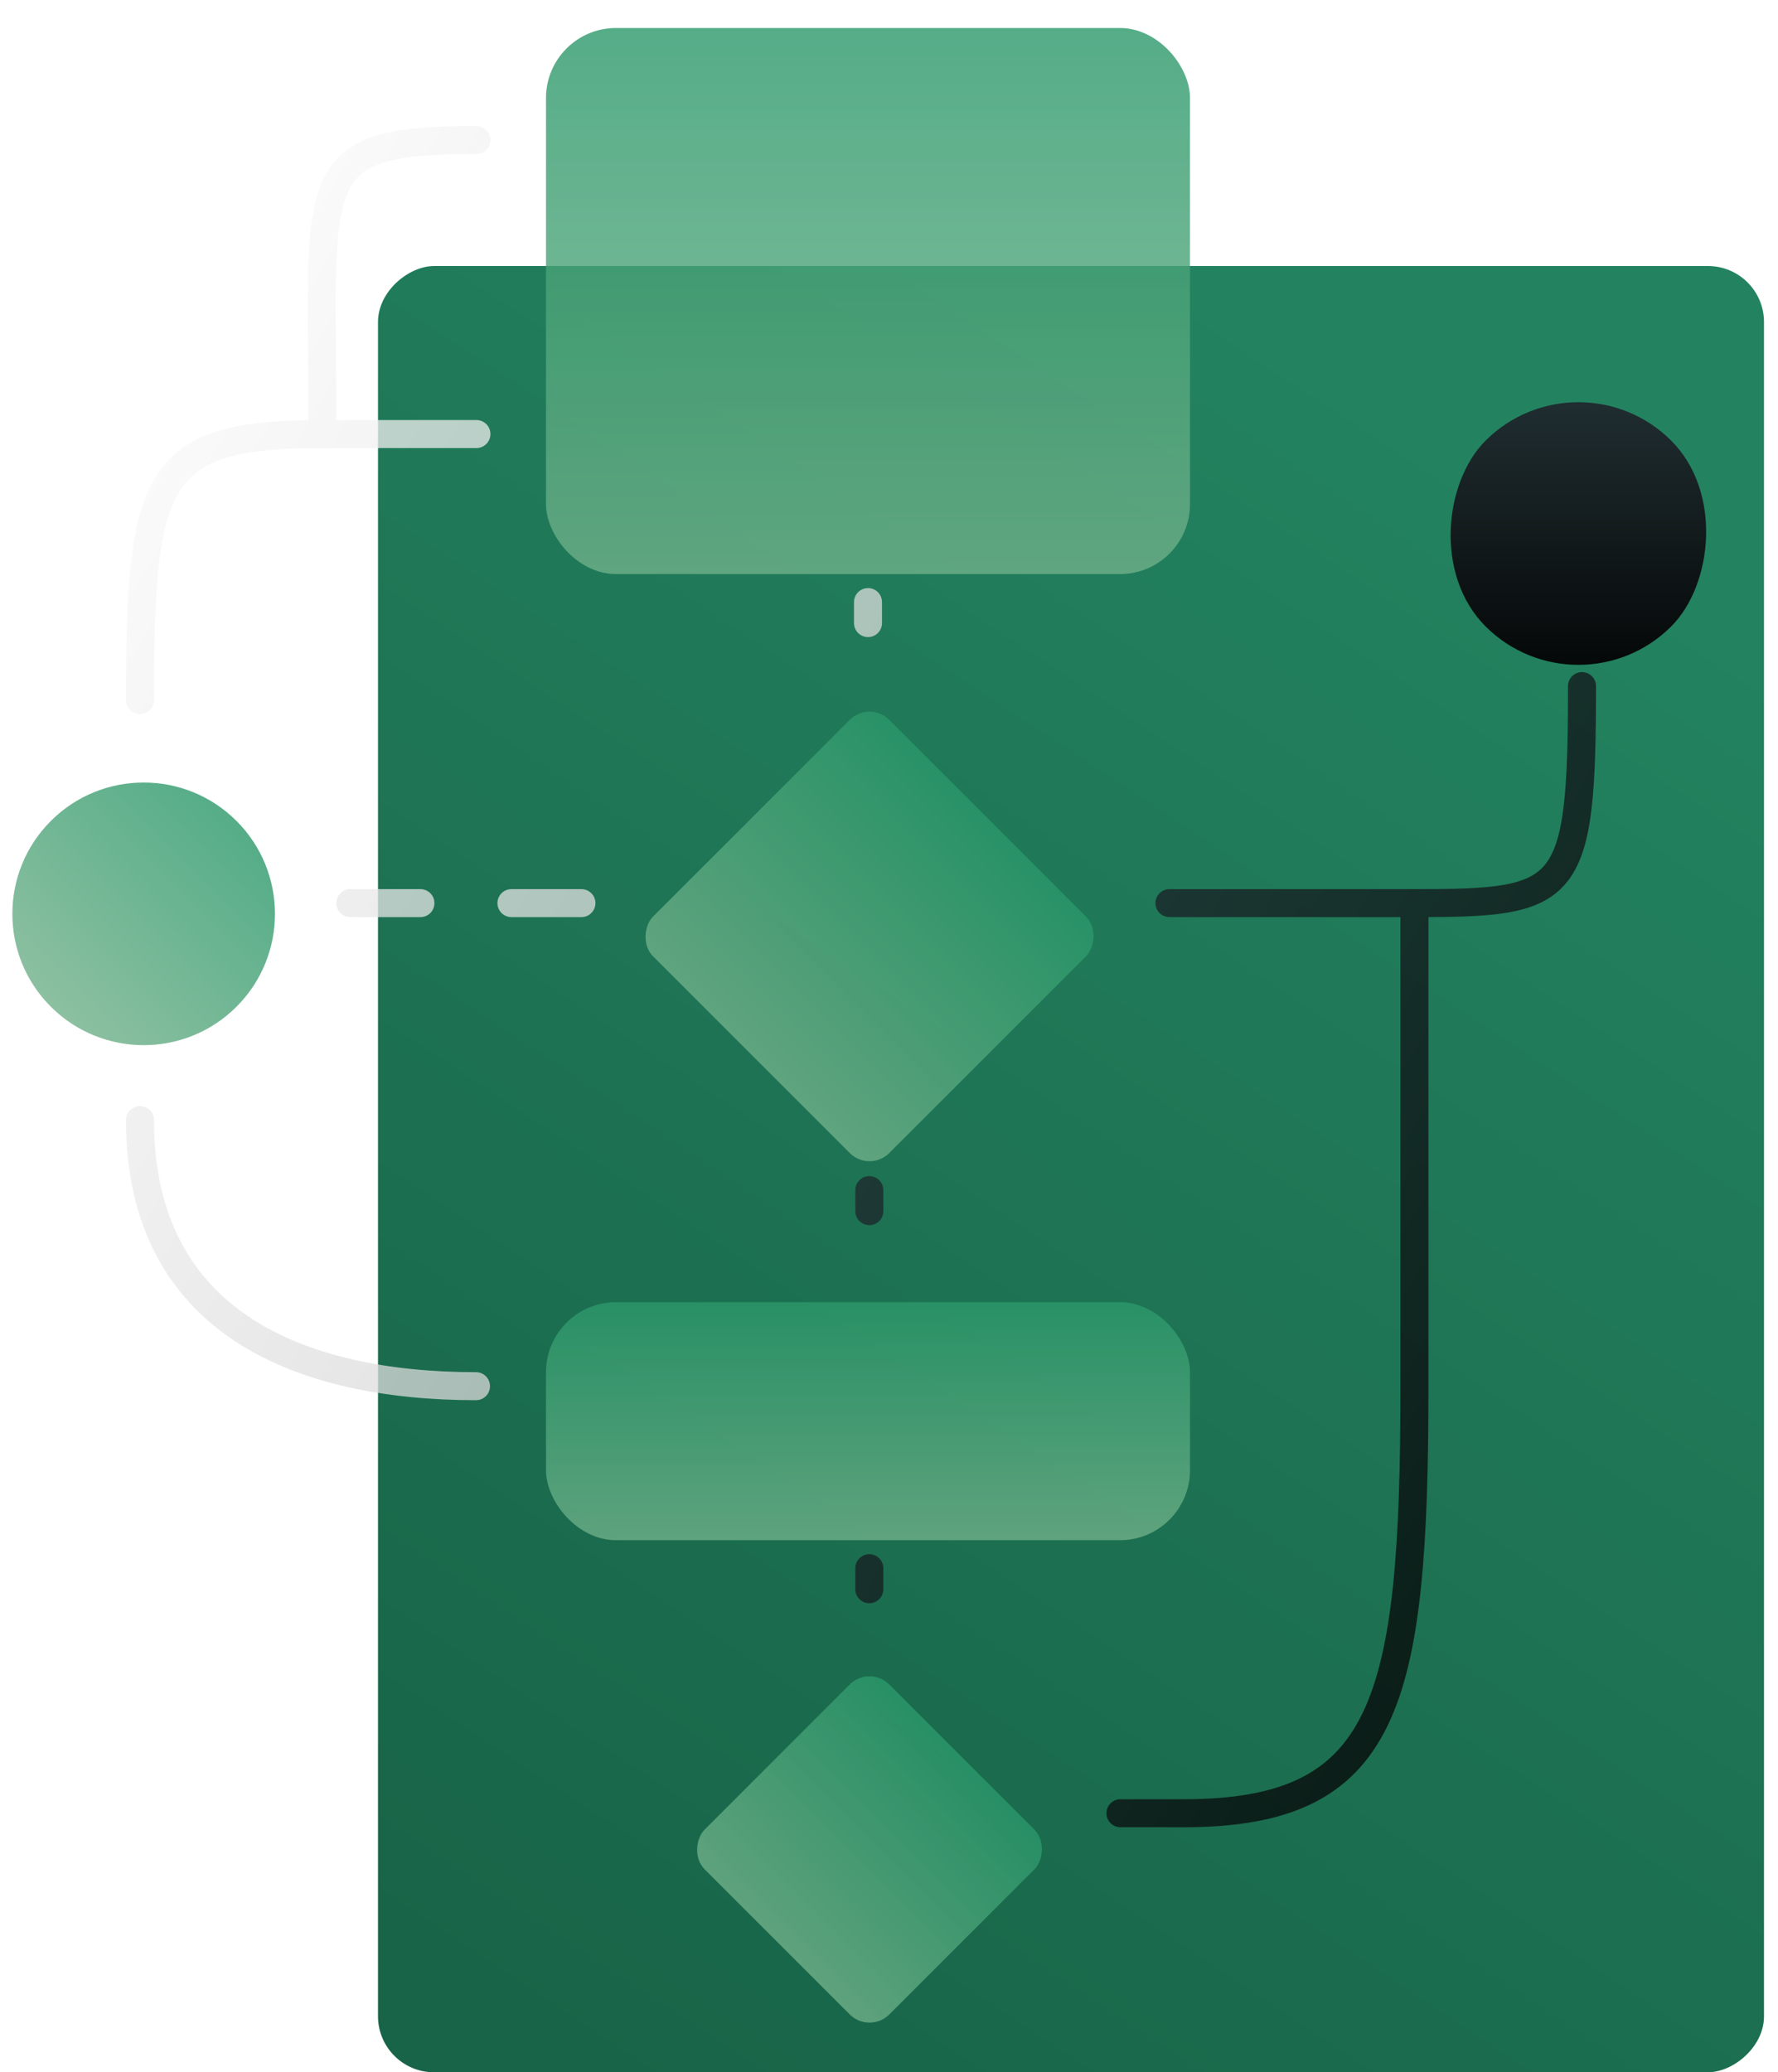
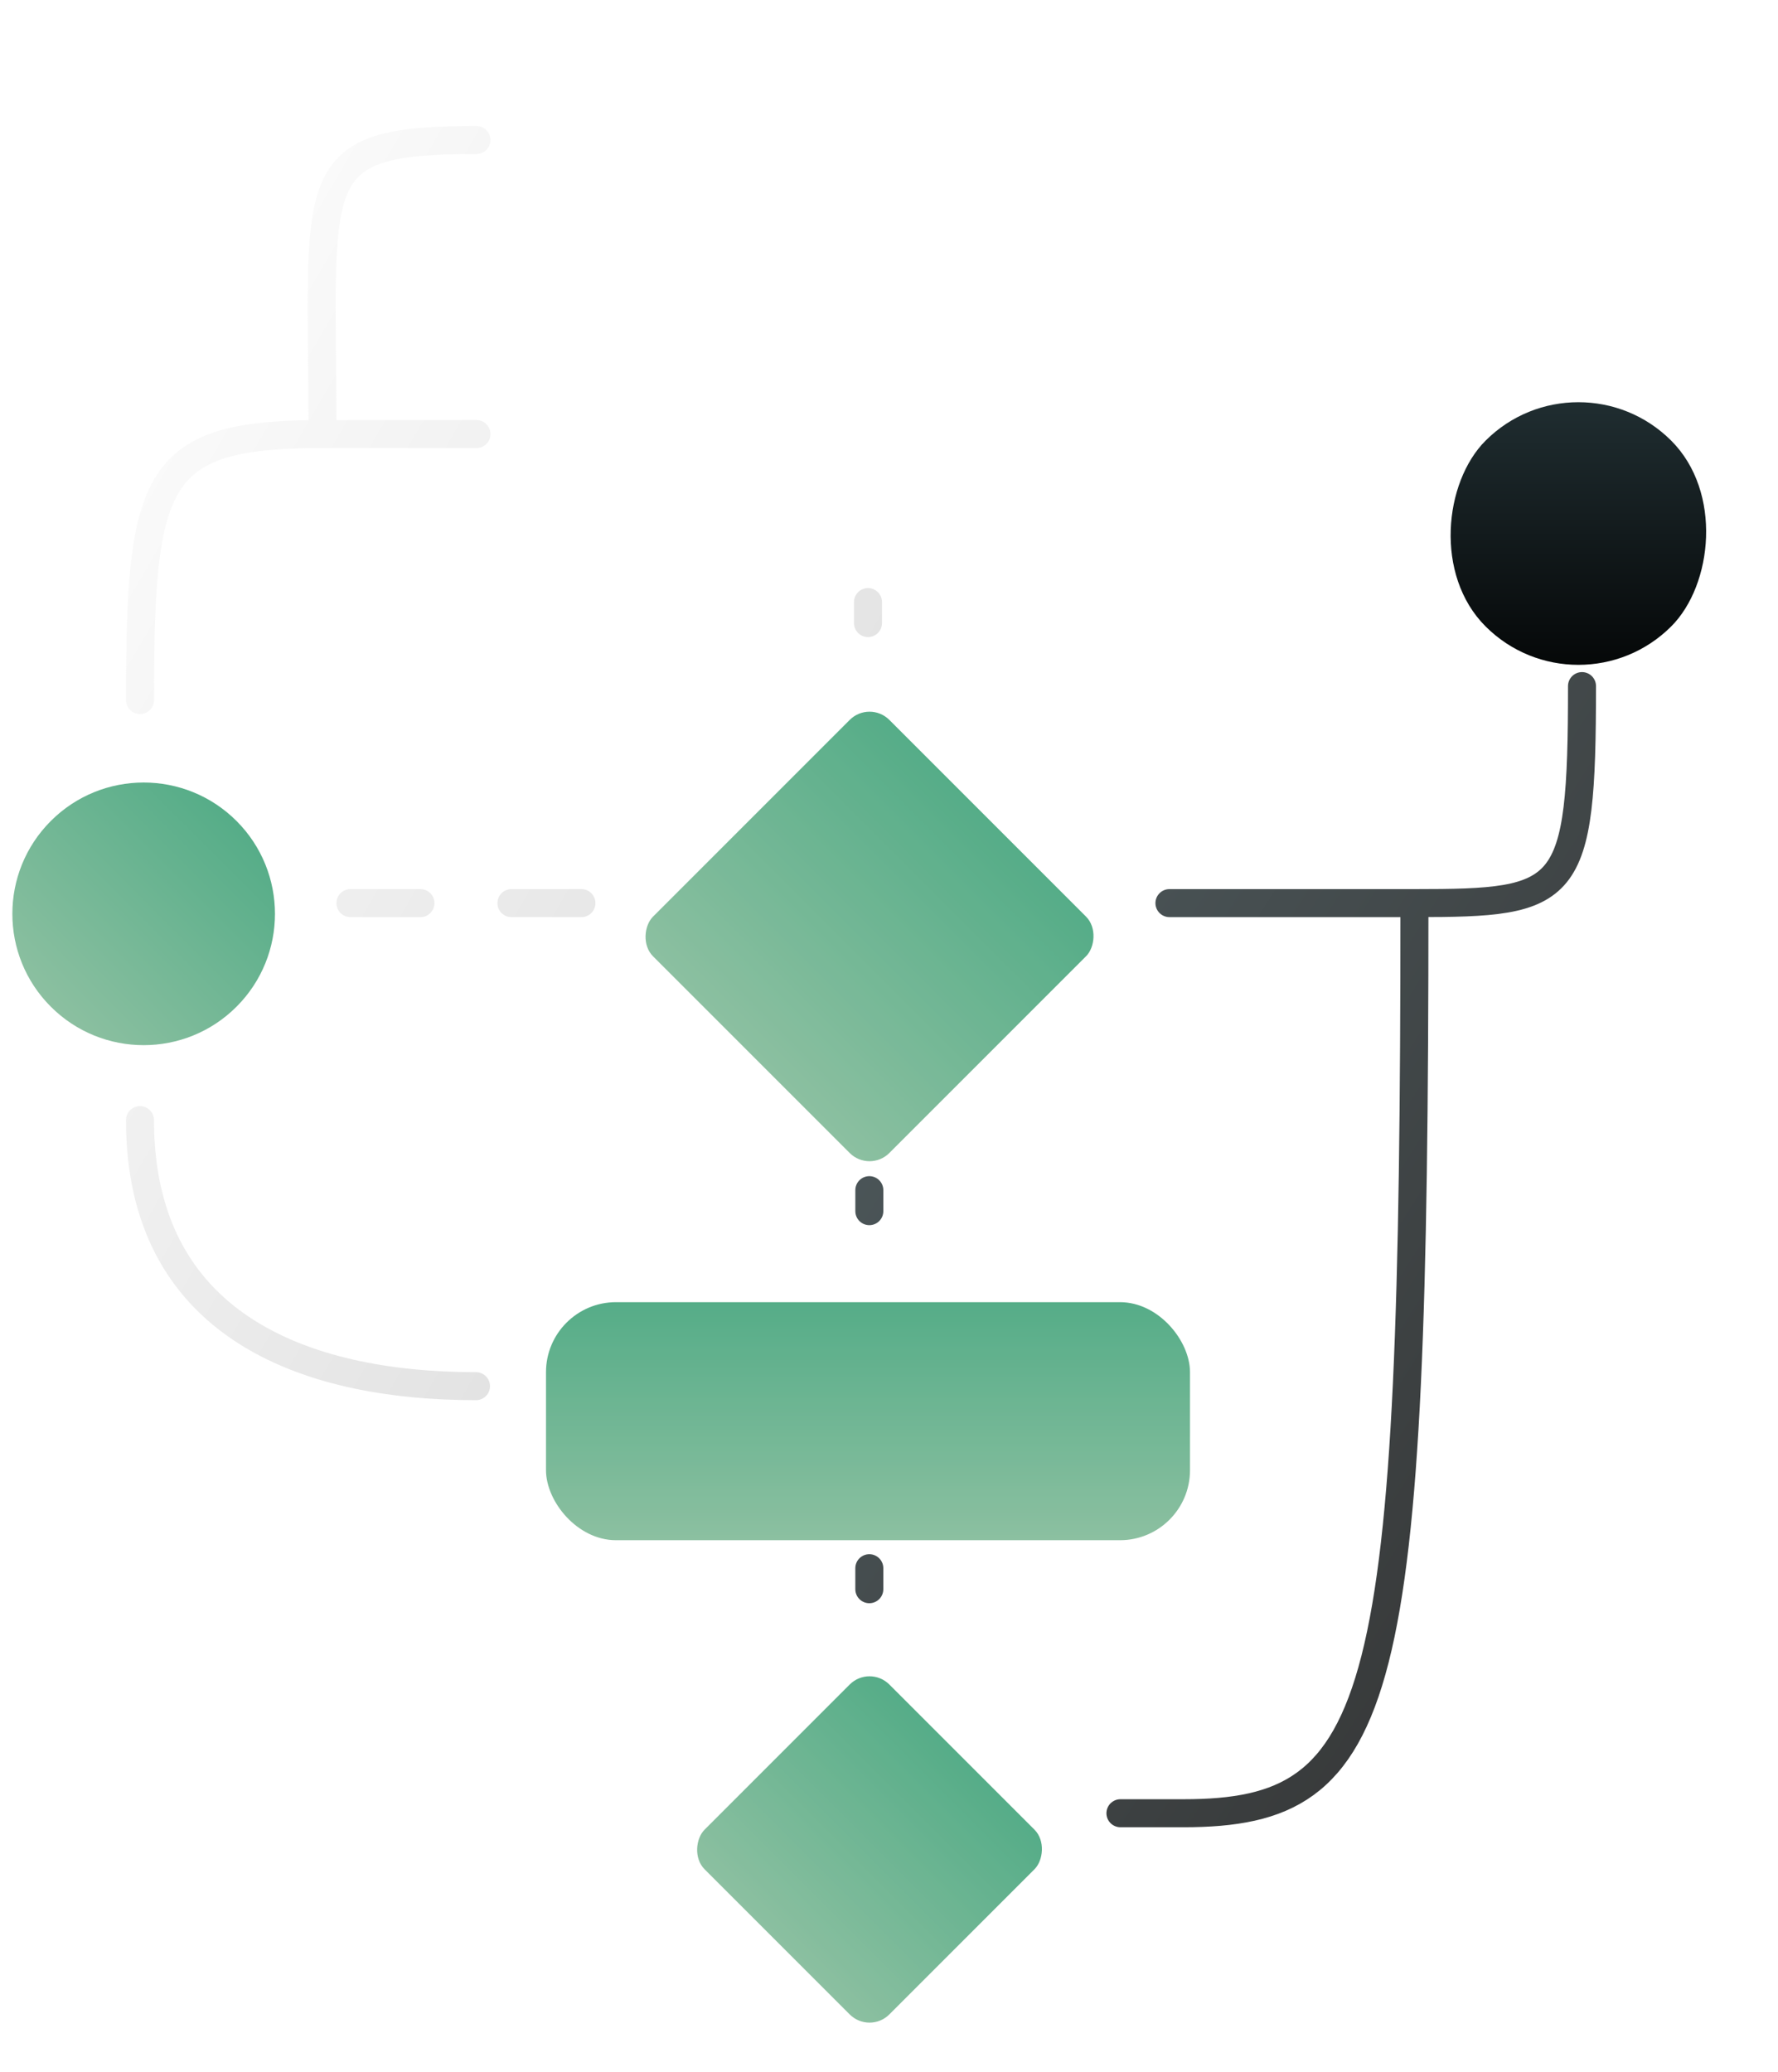
<svg xmlns="http://www.w3.org/2000/svg" width="127" height="148" viewBox="0 0 127 148" fill="none">
-   <rect x="27" y="148" width="129" height="99" rx="4" transform="rotate(-90 27 148)" fill="url(#paint0_linear_1281_3010)" />
  <g opacity="0.8" filter="url(#filter0_d_1281_3010)">
    <rect x="39" y="91" width="46" height="17" rx="5" fill="url(#paint1_linear_1281_3010)" />
  </g>
  <g opacity="0.8" filter="url(#filter1_d_1281_3010)">
-     <rect x="39" width="46" height="39" rx="5" fill="url(#paint2_linear_1281_3010)" />
-   </g>
+     </g>
  <g opacity="0.8" filter="url(#filter2_d_1281_3010)">
    <rect x="62.109" y="48" width="23.873" height="23.873" rx="2" transform="rotate(45 62.109 48)" fill="url(#paint3_linear_1281_3010)" />
  </g>
  <path d="M3.63 58.634C7.293 54.971 13.231 54.971 16.894 58.634C20.556 62.297 20.556 68.235 16.894 71.898C13.231 75.56 7.293 75.56 3.63 71.898C-0.033 68.235 -0.033 62.297 3.63 58.634Z" fill="url(#paint4_linear_1281_3010)" fill-opacity="0.8" />
  <g opacity="0.8" filter="url(#filter3_d_1281_3010)">
    <rect x="62.109" y="116.891" width="18.662" height="18.662" rx="2" transform="rotate(45 62.109 116.891)" fill="url(#paint5_linear_1281_3010)" />
  </g>
  <g filter="url(#filter4_d_1281_3010)">
    <rect x="112.742" y="20.84" width="18.758" height="18.758" rx="9.379" transform="rotate(45 112.742 20.84)" fill="url(#paint6_linear_1281_3010)" />
  </g>
  <path opacity="0.75" d="M23.031 31C23.031 31 17.583 31 34.031 31M23.031 31C23.031 12.5 21.531 10 34.031 10M23.031 31C11.031 31 10 34 10 50M41.531 64.5H36.531M30.031 64.5H25.031M62 43V44.5M34 99C21.5 99 10 94.5 10 80" stroke="url(#paint7_linear_1281_3010)" stroke-width="2" stroke-linecap="round" />
-   <path opacity="0.8" d="M101.031 64.5V99C101.031 121.8 99.031 129.5 84.531 129.5H80.031M101.031 64.5H83.531M101.031 64.5C112.031 64.5 113 64 113 49M62.095 85V86.5M62.094 112V113.5" stroke="url(#paint8_linear_1281_3010)" stroke-width="2" stroke-linecap="round" />
+   <path opacity="0.8" d="M101.031 64.5C101.031 121.8 99.031 129.5 84.531 129.5H80.031M101.031 64.5H83.531M101.031 64.5C112.031 64.5 113 64 113 49M62.095 85V86.5M62.094 112V113.5" stroke="url(#paint8_linear_1281_3010)" stroke-width="2" stroke-linecap="round" />
  <defs>
    <filter id="filter0_d_1281_3010" x="37" y="91" width="50" height="21" filterUnits="userSpaceOnUse" color-interpolation-filters="sRGB">
      <feFlood flood-opacity="0" result="BackgroundImageFix" />
      <feColorMatrix in="SourceAlpha" type="matrix" values="0 0 0 0 0 0 0 0 0 0 0 0 0 0 0 0 0 0 127 0" result="hardAlpha" />
      <feOffset dy="2" />
      <feGaussianBlur stdDeviation="1" />
      <feComposite in2="hardAlpha" operator="out" />
      <feColorMatrix type="matrix" values="0 0 0 0 0 0 0 0 0 0 0 0 0 0 0 0 0 0 0.25 0" />
      <feBlend mode="normal" in2="BackgroundImageFix" result="effect1_dropShadow_1281_3010" />
      <feBlend mode="normal" in="SourceGraphic" in2="effect1_dropShadow_1281_3010" result="shape" />
    </filter>
    <filter id="filter1_d_1281_3010" x="37" y="0" width="50" height="43" filterUnits="userSpaceOnUse" color-interpolation-filters="sRGB">
      <feFlood flood-opacity="0" result="BackgroundImageFix" />
      <feColorMatrix in="SourceAlpha" type="matrix" values="0 0 0 0 0 0 0 0 0 0 0 0 0 0 0 0 0 0 127 0" result="hardAlpha" />
      <feOffset dy="2" />
      <feGaussianBlur stdDeviation="1" />
      <feComposite in2="hardAlpha" operator="out" />
      <feColorMatrix type="matrix" values="0 0 0 0 0 0 0 0 0 0 0 0 0 0 0 0 0 0 0.25 0" />
      <feBlend mode="normal" in2="BackgroundImageFix" result="effect1_dropShadow_1281_3010" />
      <feBlend mode="normal" in="SourceGraphic" in2="effect1_dropShadow_1281_3010" result="shape" />
    </filter>
    <filter id="filter2_d_1281_3010" x="44.055" y="48.828" width="36.109" height="36.105" filterUnits="userSpaceOnUse" color-interpolation-filters="sRGB">
      <feFlood flood-opacity="0" result="BackgroundImageFix" />
      <feColorMatrix in="SourceAlpha" type="matrix" values="0 0 0 0 0 0 0 0 0 0 0 0 0 0 0 0 0 0 127 0" result="hardAlpha" />
      <feOffset dy="2" />
      <feGaussianBlur stdDeviation="1" />
      <feComposite in2="hardAlpha" operator="out" />
      <feColorMatrix type="matrix" values="0 0 0 0 0 0 0 0 0 0 0 0 0 0 0 0 0 0 0.25 0" />
      <feBlend mode="normal" in2="BackgroundImageFix" result="effect1_dropShadow_1281_3010" />
      <feBlend mode="normal" in="SourceGraphic" in2="effect1_dropShadow_1281_3010" result="shape" />
    </filter>
    <filter id="filter3_d_1281_3010" x="47.742" y="117.719" width="28.734" height="28.734" filterUnits="userSpaceOnUse" color-interpolation-filters="sRGB">
      <feFlood flood-opacity="0" result="BackgroundImageFix" />
      <feColorMatrix in="SourceAlpha" type="matrix" values="0 0 0 0 0 0 0 0 0 0 0 0 0 0 0 0 0 0 127 0" result="hardAlpha" />
      <feOffset dy="2" />
      <feGaussianBlur stdDeviation="1" />
      <feComposite in2="hardAlpha" operator="out" />
      <feColorMatrix type="matrix" values="0 0 0 0 0 0 0 0 0 0 0 0 0 0 0 0 0 0 0.25 0" />
      <feBlend mode="normal" in2="BackgroundImageFix" result="effect1_dropShadow_1281_3010" />
      <feBlend mode="normal" in="SourceGraphic" in2="effect1_dropShadow_1281_3010" result="shape" />
    </filter>
    <filter id="filter4_d_1281_3010" x="99.359" y="24.727" width="26.766" height="26.758" filterUnits="userSpaceOnUse" color-interpolation-filters="sRGB">
      <feFlood flood-opacity="0" result="BackgroundImageFix" />
      <feColorMatrix in="SourceAlpha" type="matrix" values="0 0 0 0 0 0 0 0 0 0 0 0 0 0 0 0 0 0 127 0" result="hardAlpha" />
      <feOffset dy="4" />
      <feGaussianBlur stdDeviation="2" />
      <feComposite in2="hardAlpha" operator="out" />
      <feColorMatrix type="matrix" values="0 0 0 0 0 0 0 0 0 0 0 0 0 0 0 0 0 0 0.25 0" />
      <feBlend mode="normal" in2="BackgroundImageFix" result="effect1_dropShadow_1281_3010" />
      <feBlend mode="normal" in="SourceGraphic" in2="effect1_dropShadow_1281_3010" result="shape" />
    </filter>
    <linearGradient id="paint0_linear_1281_3010" x1="37.661" y1="148" x2="149.182" y2="221.892" gradientUnits="userSpaceOnUse">
      <stop stop-color="#186448" />
      <stop offset="1" stop-color="#238360" />
    </linearGradient>
    <linearGradient id="paint1_linear_1281_3010" x1="62" y1="91" x2="62" y2="108" gradientUnits="userSpaceOnUse">
      <stop stop-color="#2B986A" />
      <stop offset="1" stop-color="#6FB089" />
    </linearGradient>
    <linearGradient id="paint2_linear_1281_3010" x1="62" y1="0" x2="62" y2="39" gradientUnits="userSpaceOnUse">
      <stop stop-color="#2B986A" />
      <stop offset="1" stop-color="#6FB089" />
    </linearGradient>
    <linearGradient id="paint3_linear_1281_3010" x1="74.046" y1="48" x2="74.046" y2="71.873" gradientUnits="userSpaceOnUse">
      <stop stop-color="#2B986A" />
      <stop offset="1" stop-color="#6FB089" />
    </linearGradient>
    <linearGradient id="paint4_linear_1281_3010" x1="16.898" y1="58.632" x2="3.634" y2="71.896" gradientUnits="userSpaceOnUse">
      <stop stop-color="#2B986A" />
      <stop offset="1" stop-color="#6FB089" />
    </linearGradient>
    <linearGradient id="paint5_linear_1281_3010" x1="71.44" y1="116.891" x2="71.44" y2="135.552" gradientUnits="userSpaceOnUse">
      <stop stop-color="#2B986A" />
      <stop offset="1" stop-color="#6FB089" />
    </linearGradient>
    <linearGradient id="paint6_linear_1281_3010" x1="112.742" y1="20.84" x2="131.5" y2="39.598" gradientUnits="userSpaceOnUse">
      <stop stop-color="#253539" />
      <stop offset="1" />
    </linearGradient>
    <linearGradient id="paint7_linear_1281_3010" x1="10" y1="10" x2="87.533" y2="55.3" gradientUnits="userSpaceOnUse">
      <stop stop-color="white" />
      <stop offset="1" stop-color="#CCCCCC" />
    </linearGradient>
    <linearGradient id="paint8_linear_1281_3010" x1="62.094" y1="49" x2="134.822" y2="94.992" gradientUnits="userSpaceOnUse">
      <stop stop-color="#253539" />
      <stop offset="1" />
    </linearGradient>
  </defs>
</svg>